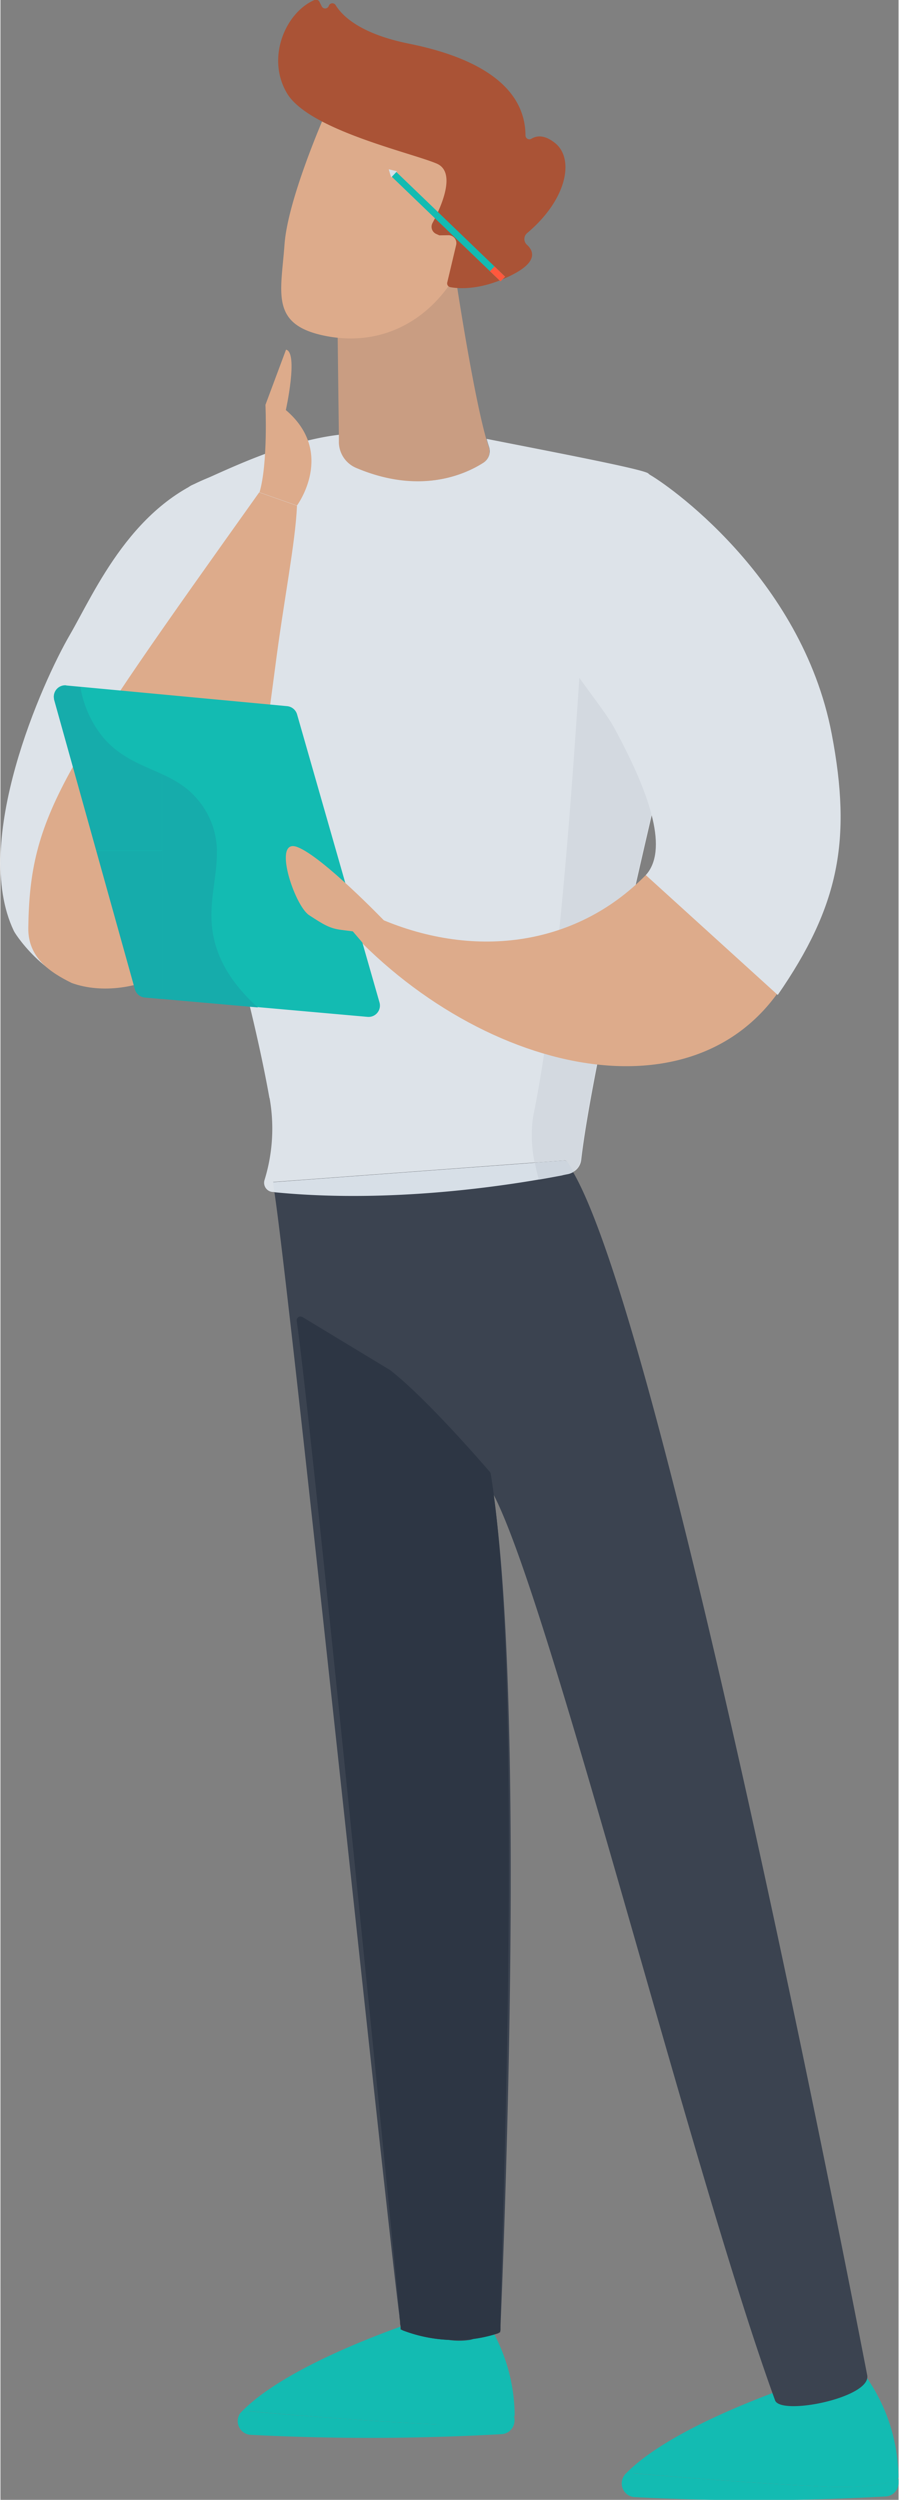
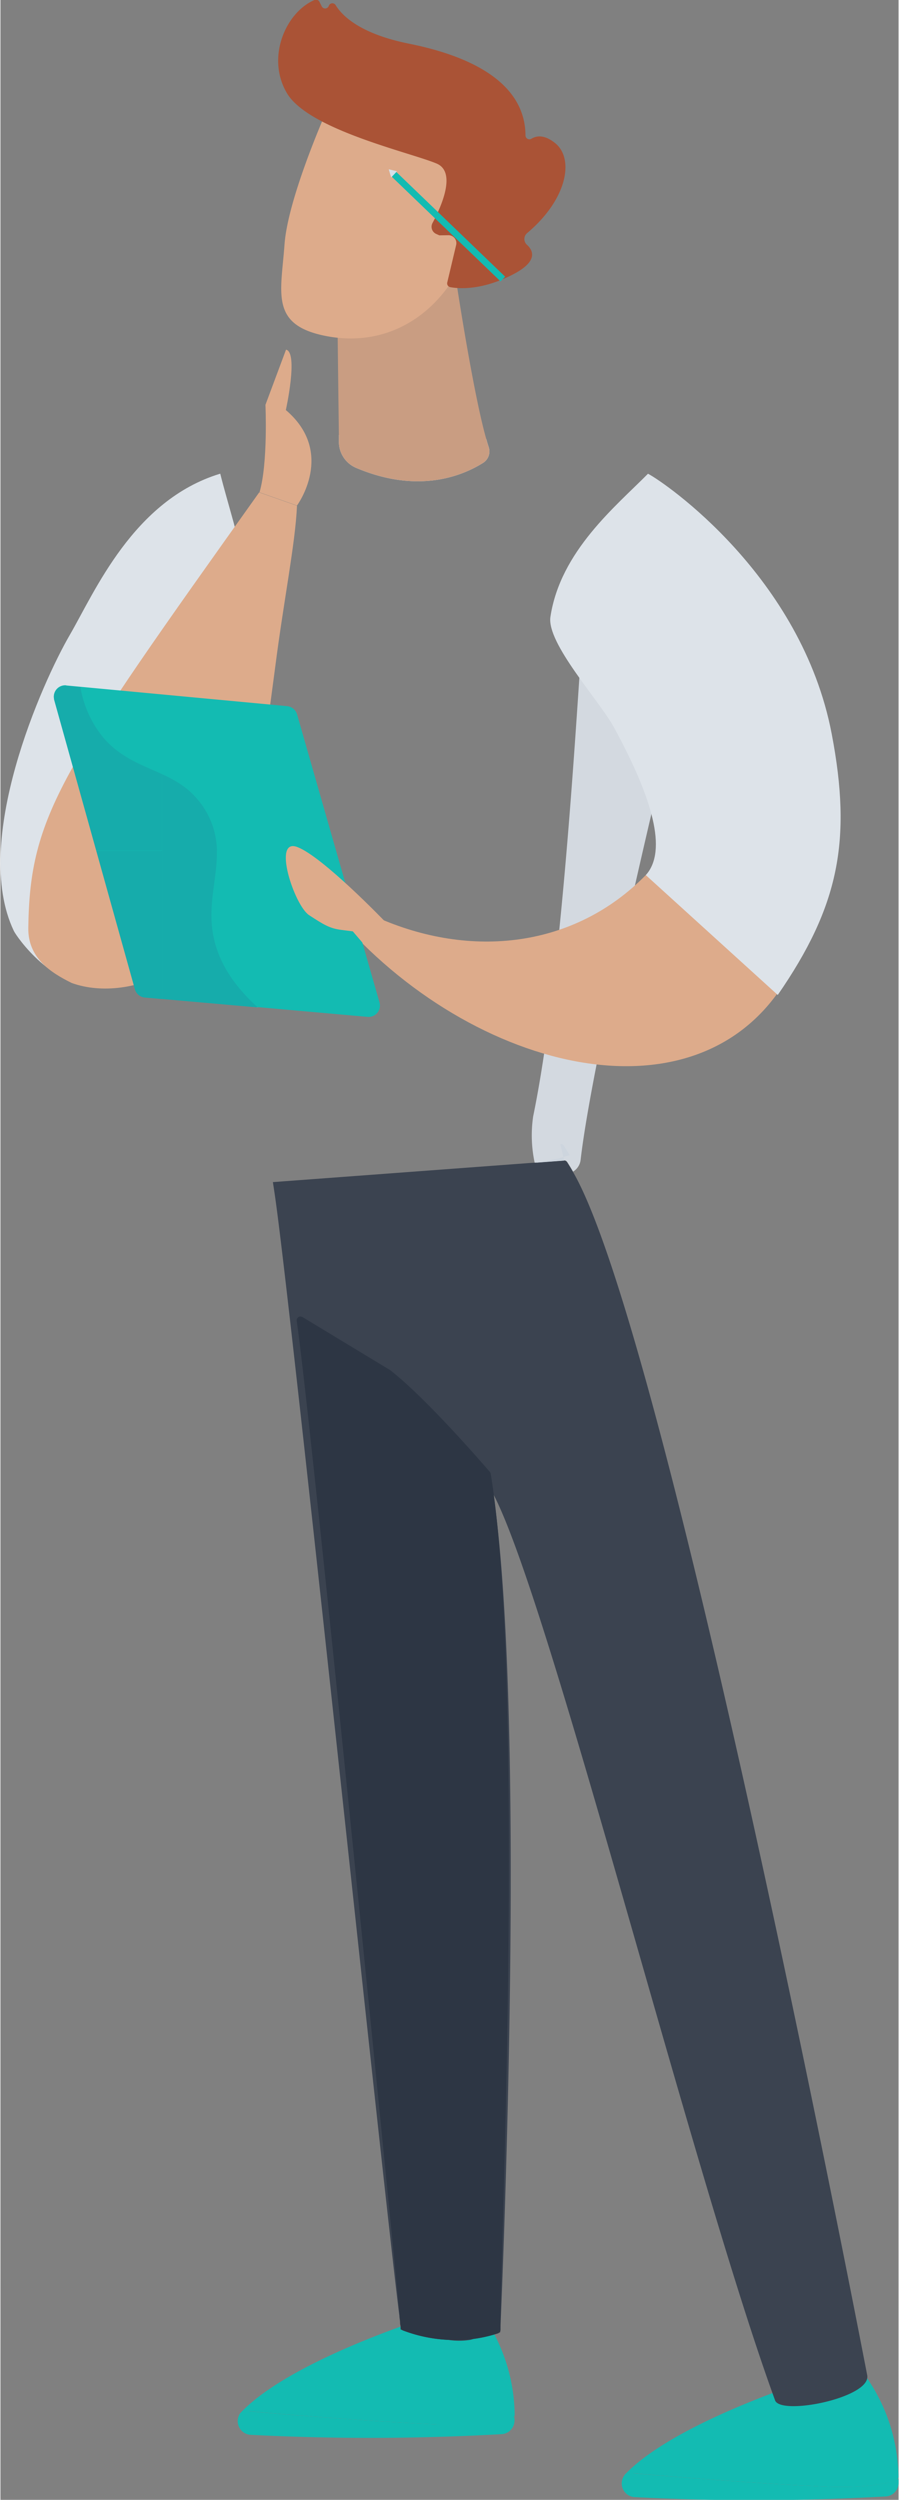
<svg xmlns="http://www.w3.org/2000/svg" id="Isolation_Mode6169ca22afdc2" data-name="Isolation Mode" viewBox="0 0 136.14 378.78" aria-hidden="true" width="136px" height="378px">
  <rect x="0" y="0" width="136.14" height="378.78" fill="#808080" stroke="none" />
  <defs>
    <linearGradient class="cerosgradient" data-cerosgradient="true" id="CerosGradient_ida25d26758" gradientUnits="userSpaceOnUse" x1="50%" y1="100%" x2="50%" y2="0%">
      <stop offset="0%" stop-color="#d1d1d1" />
      <stop offset="100%" stop-color="#d1d1d1" />
    </linearGradient>
    <style>.cls-1-6169ca22afdc2{fill:none;}.cls-2-6169ca22afdc2{fill:#13bbb2;}.cls-3-6169ca22afdc2{fill:#3b4350;}.cls-4-6169ca22afdc2{fill:#157e7f;}.cls-5-6169ca22afdc2{fill:#2d3644;}.cls-6-6169ca22afdc2{fill:#dde3e9;}.cls-7-6169ca22afdc2{fill:#d7dfe7;}.cls-8-6169ca22afdc2{fill:#c99d82;}.cls-9-6169ca22afdc2{fill:url(#linear-gradient6169ca22afdc2);}.cls-10-6169ca22afdc2{fill:#ddab8b;}.cls-11-6169ca22afdc2{fill:#aa5336;}.cls-12-6169ca22afdc2{fill:#f3f4f5;}.cls-13-6169ca22afdc2{fill:#d3d9e0;}.cls-14-6169ca22afdc2{fill:#39414e;}.cls-15-6169ca22afdc2{fill:#cdd5de;}.cls-16-6169ca22afdc2{fill:#93a2b0;}.cls-17-6169ca22afdc2{fill:#ff583d;}.cls-18-6169ca22afdc2{clip-path:url(#clip-path6169ca22afdc2);}.cls-19-6169ca22afdc2{clip-path:url(#clip-path-26169ca22afdc2);}.cls-20-6169ca22afdc2{fill:#e9e9f0;}.cls-21-6169ca22afdc2{fill:#cbd0dc;}.cls-22-6169ca22afdc2{fill:#16acab;}.cls-23-6169ca22afdc2{clip-path:url(#clip-path-36169ca22afdc2);}.cls-24-6169ca22afdc2{clip-path:url(#clip-path-46169ca22afdc2);}.cls-25-6169ca22afdc2{clip-path:url(#clip-path-56169ca22afdc2);}</style>
    <linearGradient id="linear-gradient6169ca22afdc2" x1="-5674.1" y1="6503.73" x2="-5673.1" y2="6503.73" gradientTransform="matrix(36.73, 25.05, -25.05, 36.73, 372921.82, -93852.33)" gradientUnits="userSpaceOnUse">
      <stop offset="0" stop-color="#f6b6b7" />
      <stop offset="1" stop-color="#f28e8c" />
    </linearGradient>
    <clipPath id="clip-path6169ca22afdc2" transform="translate(-1549.2 -2858.14)">
      <path class="cls-1-6169ca22afdc2" d="M1581.46,2999.81c-1.26-6.9,2.63-12.26-1.1-18.73-3.84-6.65-10.58-5.53-15.42-11a15.93,15.93,0,0,1-3.6-7.82l-2.18-.21a1.72,1.72,0,0,0-1.81,2.17l12.23,43.82a1.72,1.72,0,0,0,1.5,1.25l17.16,1.51c-4.37-3.92-6.17-7.69-6.78-11" />
    </clipPath>
    <clipPath id="clip-path-26169ca22afdc2" transform="translate(-1549.2 -2858.14)">
      <polyline class="cls-1-6169ca22afdc2" points="1602.2 3015.54 1573.72 3015.54 1573.72 2987.05 1602.2 2987.05 1602.2 3015.54" />
    </clipPath>
    <clipPath id="clip-path-36169ca22afdc2" transform="translate(-1549.2 -2858.14)">
      <polyline class="cls-1-6169ca22afdc2" points="1573.72 3015.54 1545.23 3015.54 1545.23 2987.05 1573.72 2987.05 1573.72 3015.54" />
    </clipPath>
    <clipPath id="clip-path-46169ca22afdc2" transform="translate(-1549.2 -2858.14)">
      <polyline class="cls-1-6169ca22afdc2" points="1602.2 2987.05 1573.72 2987.05 1573.72 2958.57 1602.2 2958.57 1602.2 2987.05" />
    </clipPath>
    <clipPath id="clip-path-56169ca22afdc2" transform="translate(-1549.2 -2858.14)">
      <polyline class="cls-1-6169ca22afdc2" points="1573.72 2987.05 1545.23 2987.05 1545.23 2958.57 1573.72 2958.57 1573.72 2987.05" />
    </clipPath>
  </defs>
  <path class="cls-2-6169ca22afdc2" d="M1585.68,3223.68a.6.6,0,0,1,.53-.23c7.31.63,19.71,1.63,29.51,2.06,6,.26,9.41-.32,11.4-1.12,0,.23,0,.44,0,.63a2.07,2.07,0,0,1-2,1.95,353.5,353.5,0,0,1-38,.1,2.08,2.08,0,0,1-1.51-3.36Z" transform="translate(-1549.2 -2858.14)" />
  <path class="cls-2-6169ca22afdc2" d="M1615.72,3225.51c-9.42-.42-21.22-1.35-28.62-2a2.76,2.76,0,0,0-.82.14c-.44.12-.81.24-.6,0,7.66-8,28.64-14.56,30-14.91l.14,0h6a.63.63,0,0,1,.52.27,26.88,26.88,0,0,1,4.81,15,.59.59,0,0,1-.4.56c-2,.72-5.4,1.22-11,1" transform="translate(-1549.2 -2858.14)" />
  <path class="cls-2-6169ca22afdc2" d="M1643.9,3233.07a.61.61,0,0,1,.53-.23c7.31.63,19.71,1.63,29.51,2.06,6,.26,9.42-.32,11.4-1.12,0,.23,0,.44,0,.63a2.07,2.07,0,0,1-2,2,353.47,353.47,0,0,1-38,.1,2.08,2.08,0,0,1-1.52-3.36Z" transform="translate(-1549.2 -2858.14)" />
  <path class="cls-2-6169ca22afdc2" d="M1673.94,3234.9c-9.41-.42-21.22-1.35-28.62-2-.51-.05-1.77.53-1.42.15,7.66-8,28.64-14.56,30-14.92H1680a.61.61,0,0,1,.51.27,26.88,26.88,0,0,1,4.81,15,.58.58,0,0,1-.39.56C1682.91,3234.65,1679.54,3235.15,1673.94,3234.9Z" transform="translate(-1549.2 -2858.14)" />
  <path class="cls-3-6169ca22afdc2" d="M1622.56,3198.29a.61.61,0,0,1,.61.64l-.57,11.22a2.73,2.73,0,0,1-2.31,2.55,10.66,10.66,0,0,1-4.52-.31,3.66,3.66,0,0,1-2.51-2.91l-1.88-10.48a.6.6,0,0,1,.6-.71h10.58" transform="translate(-1549.2 -2858.14)" />
  <path class="cls-3-6169ca22afdc2" d="M1590.5,3037.27l.23,1.52c2.41,15.91,16.57,151.72,18.94,170.24,0,.33.08.61.1.87v.08c0,.2,0,.38.07.52h0a3.66,3.66,0,0,1,0,.6,21.6,21.6,0,0,0,7.18,1.58,23.48,23.48,0,0,0,3.79-.14,20,20,0,0,0,3.15-.68c.33-.1.68-.21,1-.33,0,0,4.18-90.49-1-126.8-.1-.67-.47-1-.14-.37,8.52,15.88,30.16,102.78,42.78,137.42.64,2.47,14.52-.29,14-3.69,0,0-30.2-157.56-44.61-182.38-.31-.55-.61-1-.89-1.47a.59.59,0,0,0-.55-.26l-44.1,3.28" transform="translate(-1549.2 -2858.14)" />
  <path class="cls-4-6169ca22afdc2" d="M1610.2,3211.25l0,0c.21.08.51.19.88.31-.4-.13-.72-.25-.93-.33" transform="translate(-1549.2 -2858.14)" />
  <path class="cls-5-6169ca22afdc2" d="M1594.71,3057.61a.6.6,0,0,0-.6.69c2.13,14.34,15.11,144.78,15.76,152.47a.6.6,0,0,0,.33.48c.21.08.53.2.93.33a23,23,0,0,0,7.06,1.13,20.13,20.13,0,0,0,6.39-1,.61.61,0,0,0,.42-.6c-.18-7.12,3.83-97.26-1.48-129.65a.69.69,0,0,0-.14-.3c-1.07-1.24-9.59-11.1-15.06-15.38l-.07-.05-13.22-8a.58.58,0,0,0-.32-.09" transform="translate(-1549.2 -2858.14)" />
-   <path class="cls-6-6169ca22afdc2" d="M1590,3024.54a26.37,26.37,0,0,1-.65,12l-.13.43a1.4,1.4,0,0,0,1.2,1.78,2.28,2.28,0,0,0,.36,0l-.23-1.52,44.1-3.28a.59.59,0,0,1,.55.26c.28.43.58.92.89,1.47a2.41,2.41,0,0,0,1.15-1.8c2.08-18.2,16.62-77,16.62-77,.16-.44,11.91-9.31-6.45-27-.65-.62-14-3.17-24.5-5.24.11.45.24.84.35,1.19a2.05,2.05,0,0,1-.84,2.41c-2.79,1.8-9.55,4.87-19.26.75a4.26,4.26,0,0,1-2.59-3.9l0-1.08c-8.5,1-17.13,5.36-22.33,7.63-5.51,2.4-6.6,33.74-6.27,35.3l0,.12c9.27,18.11,15.86,45.3,18,57.44" transform="translate(-1549.2 -2858.14)" />
  <path class="cls-7-6169ca22afdc2" d="M1623.21,2925.87c-.11-.35-.24-.74-.35-1.19a71,71,0,0,0-22.36-.63v1.08a4.29,4.29,0,0,0,2.6,3.9c9.71,4.12,16.47,1,19.26-.75A2.05,2.05,0,0,0,1623.21,2925.87Z" transform="translate(-1549.2 -2858.14)" />
-   <path class="cls-7-6169ca22afdc2" d="M1590.5,3037.27l.23,1.52c19.36,1.92,38.73-1.58,44.52-2.75a2.48,2.48,0,0,0,.79-.32c-.31-.55-.61-1-.89-1.47a.59.59,0,0,0-.55-.26l-44.1,3.28" transform="translate(-1549.2 -2858.14)" />
  <path class="cls-8-6169ca22afdc2" d="M1600.7,2905.25a.59.59,0,0,0-.42.58l.07,6.11.15,12.11v1.08a4.29,4.29,0,0,0,2.6,3.9c9.71,4.12,16.47,1,19.26-.75a2.05,2.05,0,0,0,.84-2.41c-.11-.35-.24-.74-.35-1.19-1.75-6.08-4-20.26-4.58-24.07-.08-.62-.14-1-.14-1Z" transform="translate(-1549.2 -2858.14)" />
  <path class="cls-9-6169ca22afdc2" d="M1615.94,2895a.55.55,0,0,1,0-.31c.27-1.2,2.15-8.84,6-6.71s-.88,9.31-4.17,10.6a.62.62,0,0,1-.81-.39Z" transform="translate(-1549.2 -2858.14)" />
  <path class="cls-10-6169ca22afdc2" d="M1599.67,2873.76a.59.59,0,0,0-.67.34c-1.09,2.45-6.26,14.43-6.74,21.09-.54,7.43-2.22,12.24,6.37,13.88s15.9-2.54,19.95-9.89c0,0,6.34-11.33,5-16C1622.42,2878.85,1603,2874.47,1599.67,2873.76Z" transform="translate(-1549.2 -2858.14)" />
  <path class="cls-11-6169ca22afdc2" d="M1615.73,2893.8l-.49-.22a1.19,1.19,0,0,1-.55-1.64c1.25-2.32,3.7-7.66.67-9-3.92-1.68-19.48-5.12-22.75-10.71-3.15-5.37-.18-12.2,4.17-14.08a.59.59,0,0,1,.77.26l.35.69a.58.58,0,0,0,1.08-.1.58.58,0,0,1,1-.13c1,1.67,3.76,4.41,11.21,5.9,10.59,2.14,17.55,6.55,17.6,13.89a.59.59,0,0,0,.9.5c.79-.47,2-.67,3.71.76,2.79,2.43,1.65,8.48-4.35,13.53a1.17,1.17,0,0,0-.06,1.76c1,.9,1.75,2.54-2.15,4.54-4.67,2.4-8.13,2.15-9.45,1.9a.58.58,0,0,1-.46-.71l1.35-5.69a1.2,1.2,0,0,0-1.15-1.47Z" transform="translate(-1549.2 -2858.14)" />
  <path class="cls-12-6169ca22afdc2" d="M1634.86,3034a.52.52,0,0,1,.22.14.52.52,0,0,0-.22-.14m-.22,0h0m20.22-78.19c-.53.63-.95,1-1,1.13.12-.16.77-.49,1-1.13" transform="translate(-1549.2 -2858.14)" />
  <path class="cls-13-6169ca22afdc2" d="M1638.29,2944.78c-.84,0-2.72,55.22-8.34,82.53a19.82,19.82,0,0,0,.23,7l4.42-.33h0a.54.54,0,0,1,.22,0,.52.52,0,0,1,.22.14l.07.08c.28.43.58.92.89,1.47h0a2.41,2.41,0,0,0,1.15-1.8c2.08-18.2,16.62-77,16.62-77s0,0,0,0,.51-.5,1-1.13c.63-1.51-.87-4.68-16.56-11h0" transform="translate(-1549.2 -2858.14)" />
-   <path class="cls-14-6169ca22afdc2" d="M1630.91,3037.23h0m3.34-1c-.94.18-2.11.4-3.47.63a2.69,2.69,0,0,0,.13.36s1.86-.56,3.34-1" transform="translate(-1549.2 -2858.14)" />
-   <path class="cls-15-6169ca22afdc2" d="M1634.64,3034h0l-4.42.33a23.81,23.81,0,0,0,.6,2.55c1.36-.23,2.53-.45,3.47-.63l1.79-.52c-.31-.55-.61-1-.89-1.47l-.07-.08a.52.52,0,0,0-.22-.14.54.54,0,0,0-.22,0" transform="translate(-1549.2 -2858.14)" />
+   <path class="cls-15-6169ca22afdc2" d="M1634.64,3034h0l-4.42.33c1.36-.23,2.53-.45,3.47-.63l1.79-.52c-.31-.55-.61-1-.89-1.47l-.07-.08a.52.52,0,0,0-.22-.14.54.54,0,0,0-.22,0" transform="translate(-1549.2 -2858.14)" />
  <path class="cls-6-6169ca22afdc2" d="M1582.49,2929.92c-13.14,4-19,17.91-22.77,24.41-4.13,7.09-15,31.26-8.49,44.87.43.89,5.92,8.8,13,8.42,12.66-.67,20.34-27.71,22.6-40.7,2.78-15.93-2.11-28.14-4.31-37" transform="translate(-1549.2 -2858.14)" />
  <path class="cls-10-6169ca22afdc2" d="M1594.15,2934.77c-.24,5.68-2,14.28-3.31,24.51-3.21,24.33-5.33,39.49-16.14,46-4.24,2.56-10.11,3.47-14.71,1.8-3.26-1.61-6.63-3.83-6.57-8.33.23-17.16,4.94-23.8,35-66l5.68,2" transform="translate(-1549.2 -2858.14)" />
  <path class="cls-10-6169ca22afdc2" d="M1592.49,2911.12l-3.12,8.36s.4,8.86-.9,13.26l5.68,2s5.92-8-1.69-14.47C1592.46,2920.3,1594.39,2911.54,1592.49,2911.12Z" transform="translate(-1549.2 -2858.14)" />
  <polyline class="cls-2-6169ca22afdc2" points="76.5 41.92 60 26.05 59.31 26.77 75.81 42.64" />
  <line class="cls-16-6169ca22afdc2" x1="76.15" y1="42.28" x2="74.54" y2="40.73" />
-   <polyline class="cls-17-6169ca22afdc2" points="76.5 41.92 74.89 40.37 74.19 41.09 75.81 42.64" />
  <polygon class="cls-7-6169ca22afdc2" points="58.86 25.65 59.04 26.27 59.23 26.89 59.67 26.42 60.11 25.95 59.48 25.8 58.86 25.65" />
  <path class="cls-10-6169ca22afdc2" d="M1606.13,2997.08c14.43,6.46,30.14,4.63,40.89-6.34,2.53-2.58,3.33-8.57,3-12.1,7.92-4.47,14-4.2,23-5.28-.48,7.1,1.14,18.23-1.5,26.21-9.7,29.34-45.08,23.76-67.54,1.43C1604.7,2999.61,1605.4,2998.39,1606.13,2997.08Z" transform="translate(-1549.2 -2858.14)" />
  <path class="cls-2-6169ca22afdc2" d="M1559.16,2962l33.51,3.14a1.74,1.74,0,0,1,1.49,1.23l12.5,43.67a1.72,1.72,0,0,1-1.8,2.18l-33.78-3a1.72,1.72,0,0,1-1.5-1.25l-12.23-43.82a1.72,1.72,0,0,1,1.81-2.17" transform="translate(-1549.2 -2858.14)" />
  <g class="cls-18-6169ca22afdc2">
    <g class="cls-19-6169ca22afdc2">
      <polyline class="cls-20-6169ca22afdc2" points="24.52 151.37 24.52 151.37 37.78 152.54 37.78 152.54 24.52 151.37" />
      <polyline class="cls-21-6169ca22afdc2" points="37.78 152.54 37.78 152.54 39.04 152.66 39.04 152.65 37.78 152.54" />
      <path class="cls-22-6169ca22afdc2" d="M1582,2987.06h-8.3v22.45l13.26,1.17,1.26.11c-4.37-3.92-6.17-7.69-6.78-11-.85-4.69.67-8.66.56-12.75" transform="translate(-1549.2 -2858.14)" />
    </g>
    <g class="cls-23-6169ca22afdc2">
      <polyline class="cls-20-6169ca22afdc2" points="21.88 151.14 24.52 151.37 24.52 151.37 21.88 151.14" />
      <path class="cls-22-6169ca22afdc2" d="M1573.72,2987.06h-10l5.85,21a1.72,1.72,0,0,0,1.5,1.25h0l2.64.23v-22.45" transform="translate(-1549.2 -2858.14)" />
    </g>
    <g class="cls-24-6169ca22afdc2">
      <path class="cls-22-6169ca22afdc2" d="M1573.72,2975.45v11.61h8.3a12.16,12.16,0,0,0-1.66-6,13.49,13.49,0,0,0-6.64-5.63" transform="translate(-1549.2 -2858.14)" />
    </g>
    <g class="cls-25-6169ca22afdc2">
      <path class="cls-21-6169ca22afdc2" d="M1558.89,2962a1.72,1.72,0,0,0-1.58,2,1.72,1.72,0,0,1,1.58-2m.18,0h0m-.08,0h0" transform="translate(-1549.2 -2858.14)" />
      <path class="cls-22-6169ca22afdc2" d="M1559,2962h-.1a1.72,1.72,0,0,0-1.58,2,1.36,1.36,0,0,0,0,.17l6.38,22.85h10v-11.61c-3-1.38-6.16-2.41-8.78-5.38a15.93,15.93,0,0,1-3.6-7.82l-2.18-.21H1559" transform="translate(-1549.2 -2858.14)" />
    </g>
  </g>
  <path class="cls-10-6169ca22afdc2" d="M1607.42,2997.7s-9.4-9.78-13.23-11.22-.44,8.87,1.8,10.33,3.12,2,4.87,2.23l1.75.22,1.71,2S1607.86,3000.15,1607.42,2997.7Z" transform="translate(-1549.2 -2858.14)" />
  <path class="cls-6-6169ca22afdc2" d="M1647.36,2929.92c2.53,1.31,23.29,15.53,27.85,39.42,3.08,16.13,1.11,26.11-8.18,39.56l-20-18.16c3.32-3.7,1-11.69-4.83-22.39-2.24-4.09-10.24-12.75-9.63-16.75C1634.08,2941.65,1642.48,2934.86,1647.36,2929.92Z" transform="translate(-1549.2 -2858.14)" />
</svg>